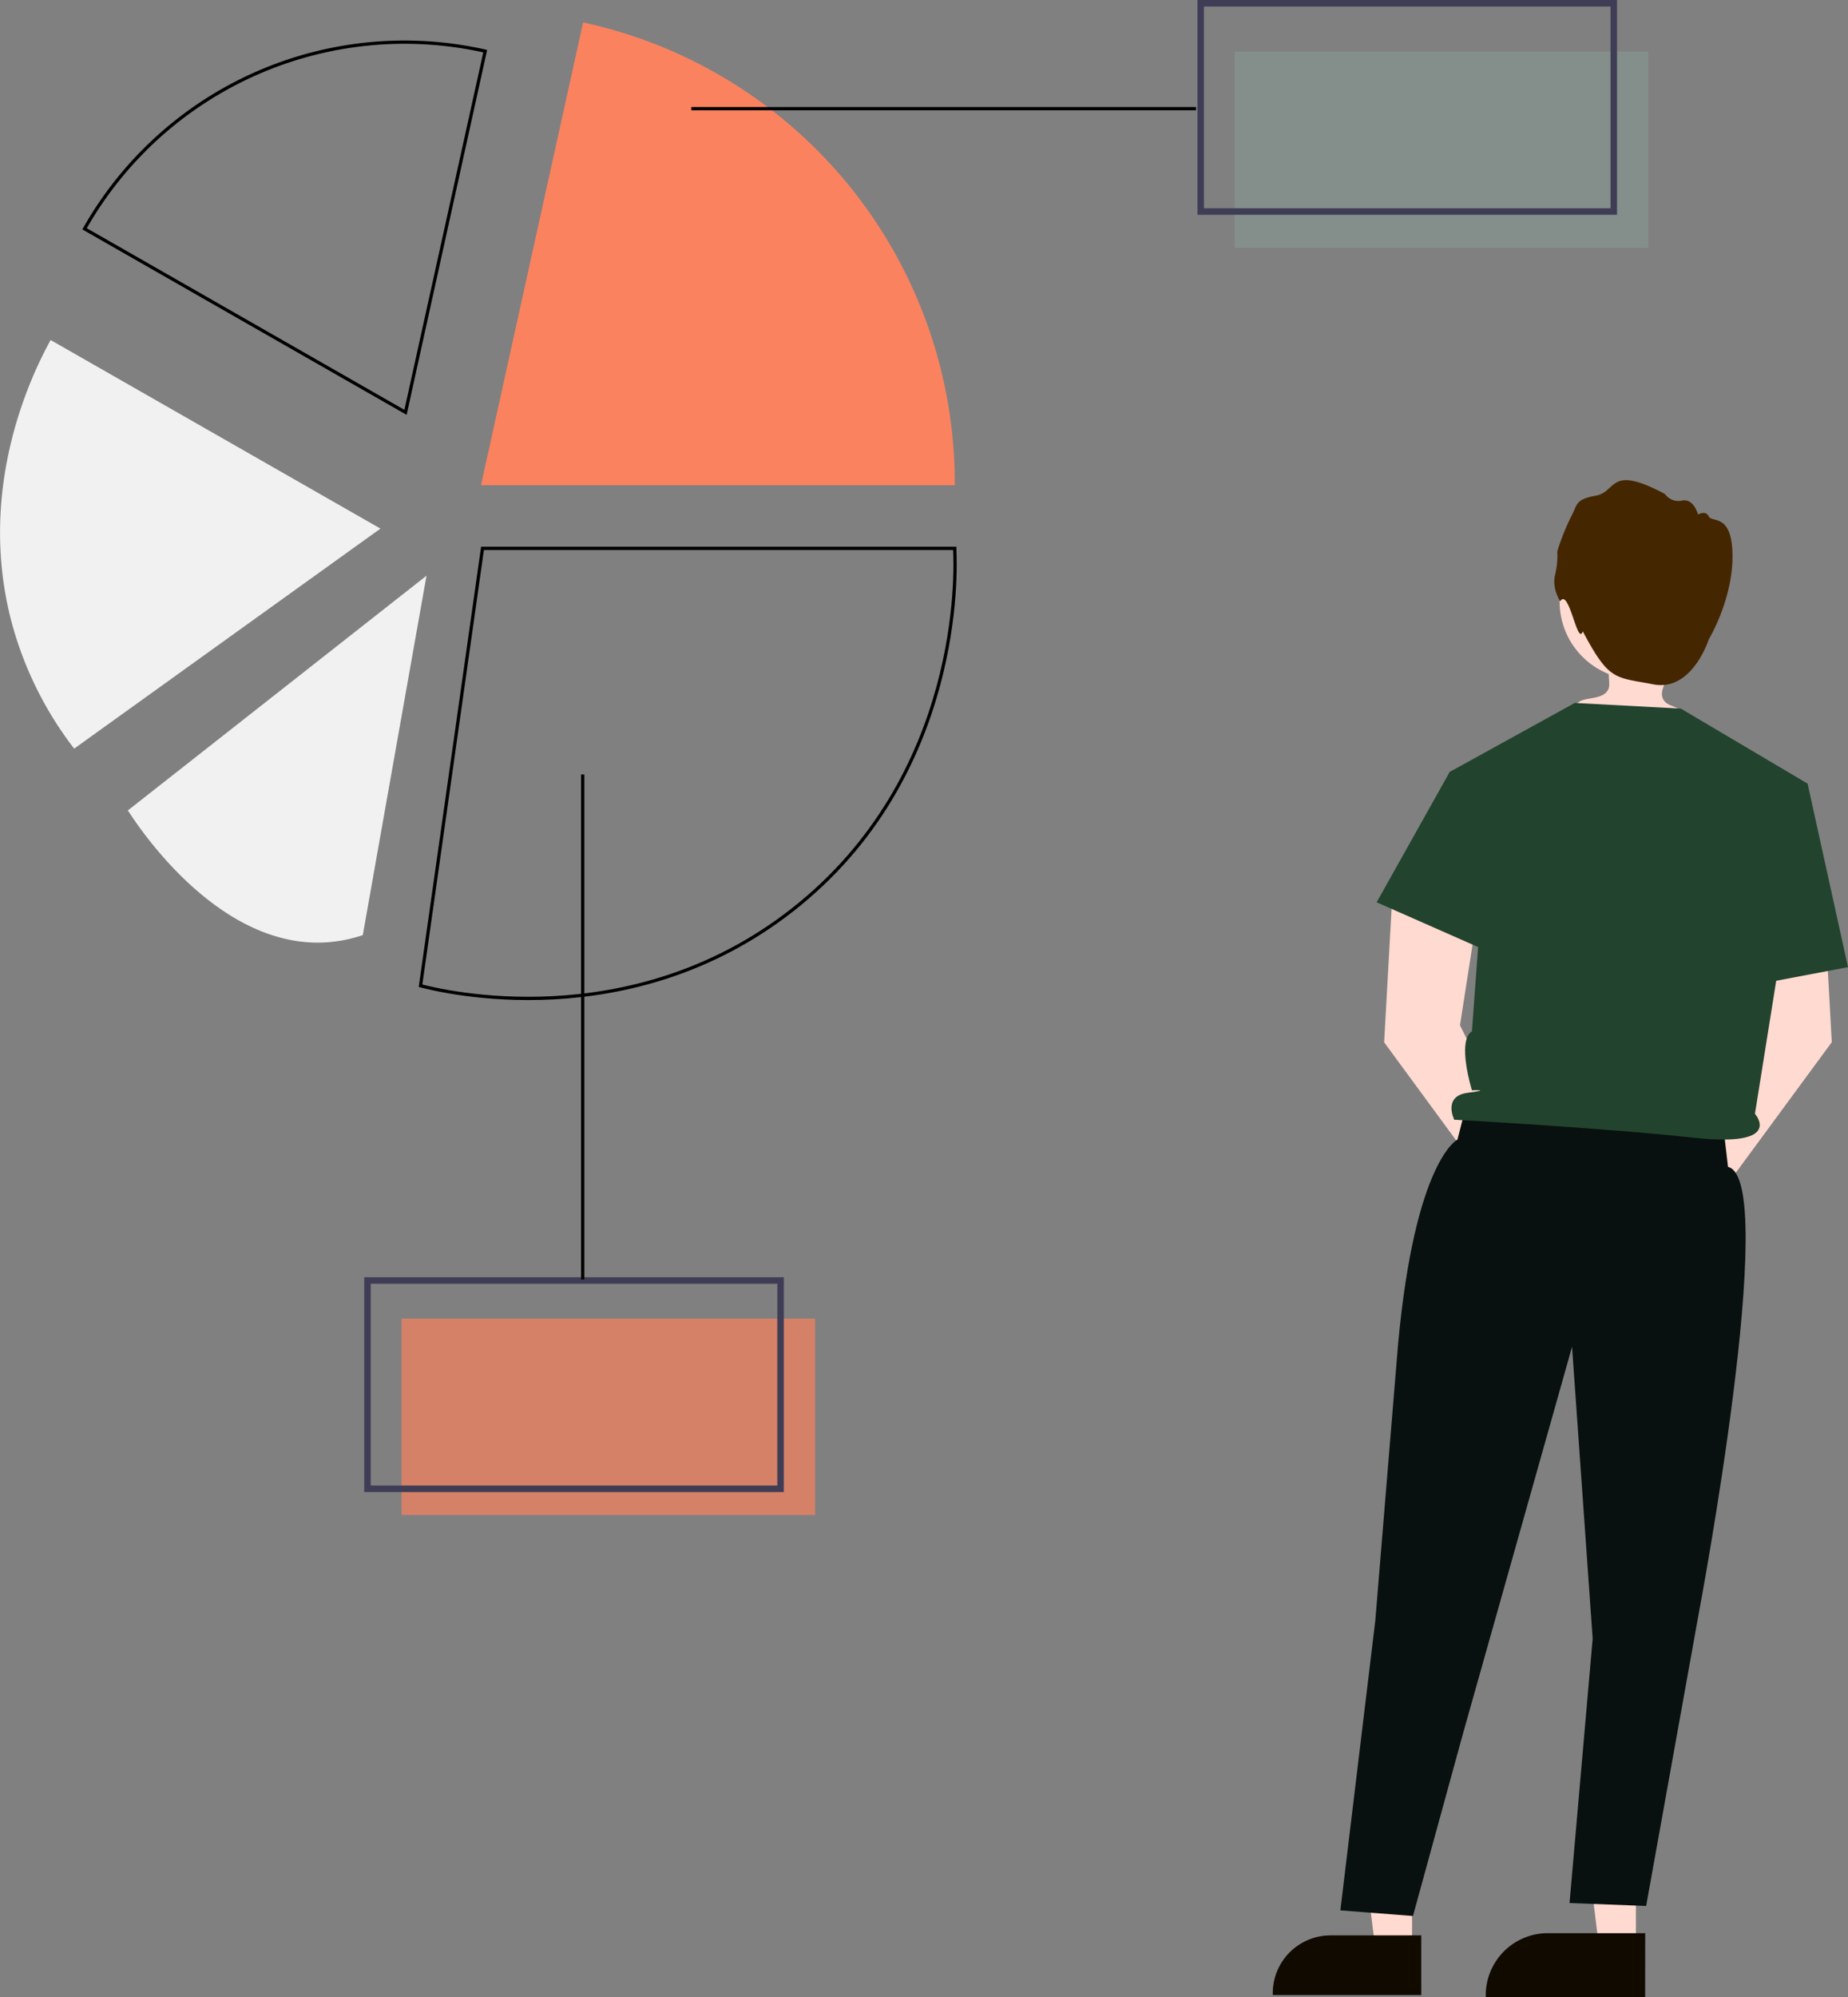
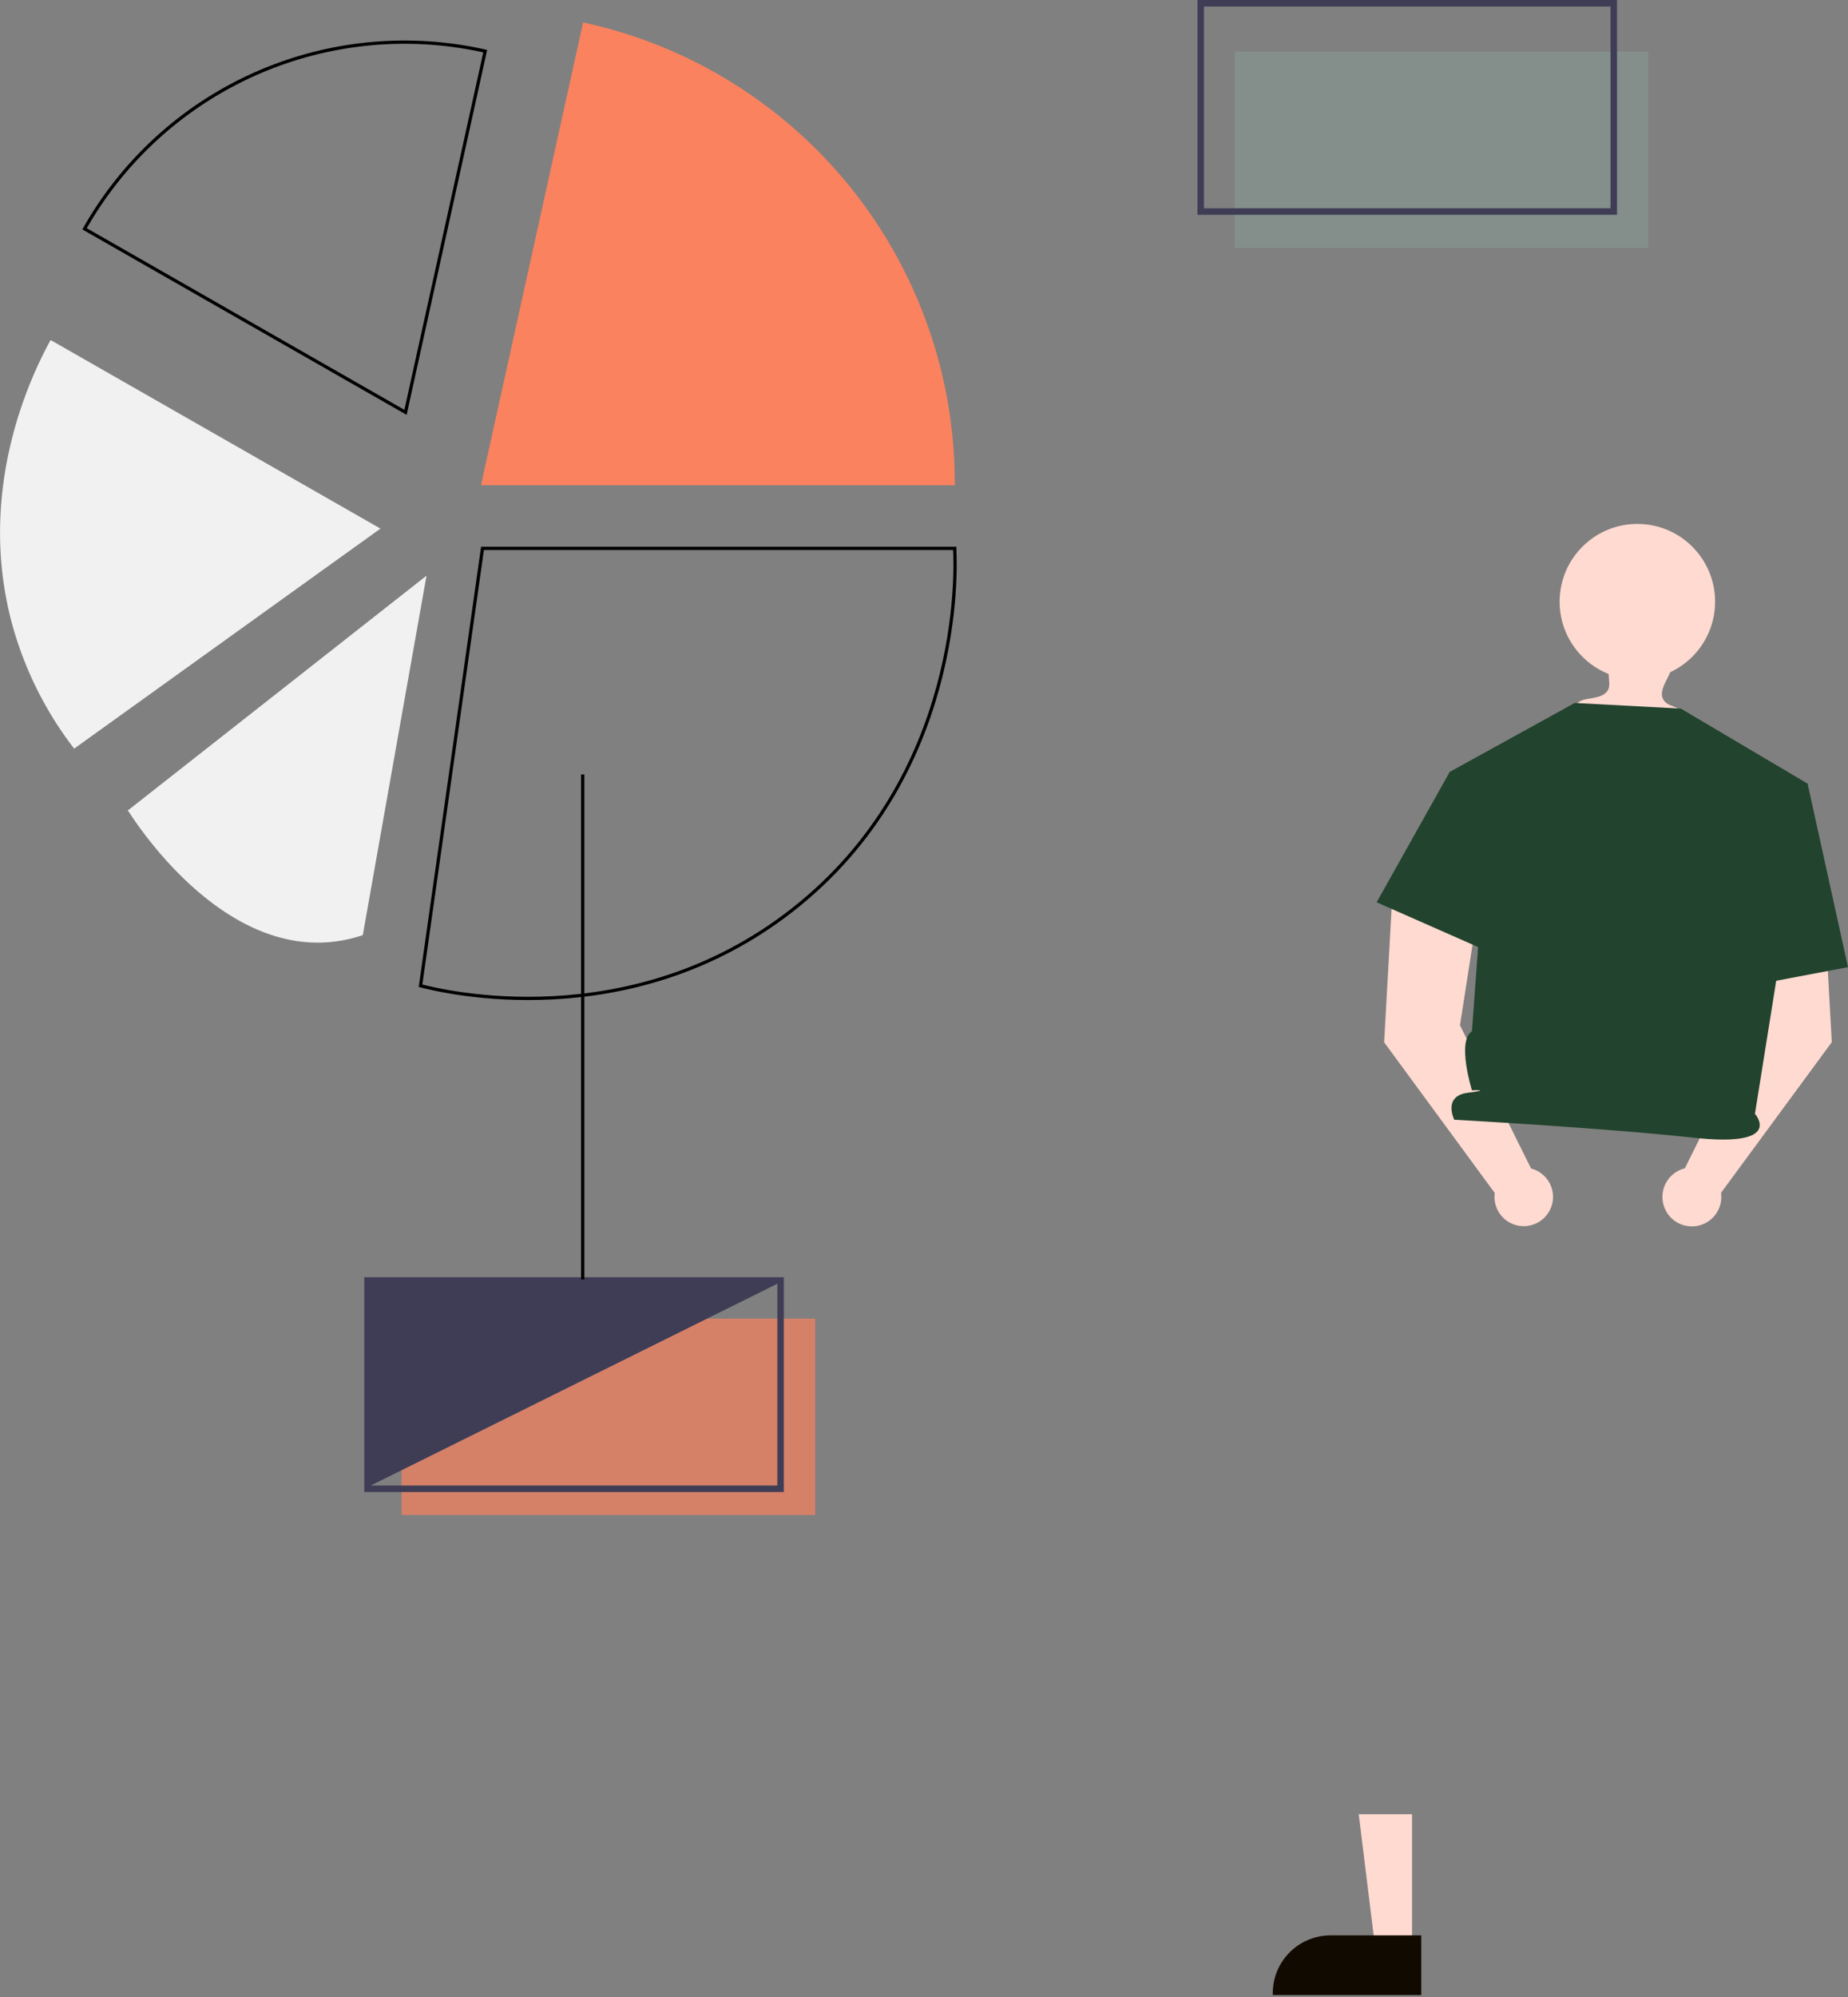
<svg xmlns="http://www.w3.org/2000/svg" id="bf438232-216e-4e3b-bd31-7675998812a1" viewBox="0 0 568.15 613.69">
  <rect x="0" y="0" width="568.15" height="613.69" fill="#808080" stroke="none" />
  <defs>
    <style>.cls-1,.cls-11{fill:#fa825f;}.cls-1{opacity:0.7;}.cls-2{fill:#848f8c;}.cls-3{fill:#ffdad1;}.cls-4{fill:#110a00;}.cls-5{fill:#442600;}.cls-6{fill:#08110f;}.cls-7{fill:#22432d;}.cls-8{fill:#3f3d56;}.cls-9{fill:none;stroke:#000;stroke-miterlimit:10;}.cls-10{fill:#f1f1f1;}</style>
  </defs>
  <rect class="cls-1" x="123.45" y="405.16" width="127.15" height="60.34" />
  <rect class="cls-2" x="379.57" y="15.84" width="127.15" height="60.34" />
  <path class="cls-3" d="M538.9,244.33c4.68-1.54,12,3.34,13.15,8.86,1.27,6.15-5.55,11.19-3.13,15,1.47,2.33,4.67,1.6,6,4.33,1.13,2.33-.11,5.1-1,6.95s-5.76,12.35-15,12.62c-12.31.35-17.39-17.89-17-21.52a2.41,2.41,0,0,1,.14-.7c1-2.87,7-1.37,9.37-4.19,1.38-1.6.48-3.26.63-6.89C532.19,254.16,534.12,245.91,538.9,244.33Z" transform="translate(-37.46 -53.12)" />
  <polygon class="cls-3" points="434.12 600.27 423.01 600.27 417.73 557.44 434.12 557.44 434.12 600.27" />
  <path class="cls-4" d="M474.41,666.13H428.76v-.58a17.77,17.77,0,0,1,17.77-17.76h27.88Z" transform="translate(-37.46 -53.12)" />
-   <polygon class="cls-3" points="502.95 600.27 491.85 600.27 486.56 557.44 502.95 557.44 502.95 600.27" />
-   <path class="cls-4" d="M543.24,666.81h-49v-.62a19.08,19.08,0,0,1,19.08-19.08h29.94Z" transform="translate(-37.46 -53.12)" />
  <path class="cls-3" d="M508.17,412.15l-21.85-44L492,331.72l-26.27-7.25L463,373.38,497,419.67a9,9,0,1,0,11.14-7.52Z" transform="translate(-37.46 -53.12)" />
  <path class="cls-3" d="M555.43,412.15l21.84-44-5.62-36.47,26.26-7.25,2.72,48.91-34.06,46.29a9.05,9.05,0,1,1-11.14-7.52Z" transform="translate(-37.46 -53.12)" />
  <circle class="cls-3" cx="503.39" cy="184.88" r="23.9" />
-   <path class="cls-5" d="M517.13,237.87s-2.59-3.89-1.59-8.07a24.47,24.47,0,0,0,.69-7.28A72.41,72.41,0,0,1,520.42,212c2.1-3.79,1.1-5.39,7.68-6.58s3.89-9.78,21.24-.5a5.07,5.07,0,0,0,5.28,2c3.59-.7,4.89,4.29,4.89,4.29s2.39-1.4,3.29.6,7.3-1.2,7.3,12.26-7.29,25.49-7.29,25.49-5.11,16.13-17,13.84-13.59-.91-21.74-16.3C522.43,251.85,519.87,233.58,517.13,237.87Z" transform="translate(-37.46 -53.12)" />
-   <path class="cls-6" d="M488.32,392.4l-2.77,10.86s-13.05,6.31-18.27,62.94l-7,84.9-10.74,89,22.32,1.73,15.47-56.37,33.44-118.53,6.34,89.67L520,637.85l23.55.9,16.3-90.57s25-132.66,8.87-136.52l-1.62-13.82Z" transform="translate(-37.46 -53.12)" />
  <path class="cls-7" d="M483.16,290.3l38.44-21.19,32.62,1.74,39,23.07L577,395.35s9.31,10.41-18.83,7.35-73.61-5.53-73.61-5.53-3.66-7.26,4.15-8.28,1.28-.78,1.28-.78-4.72-15.16,0-18.11l2.29-31.14Z" transform="translate(-37.46 -53.12)" />
  <polygon class="cls-7" points="456.3 238.75 445.7 237.18 423.24 277.24 459.73 293.33 456.3 238.75" />
  <polygon class="cls-7" points="543.25 245.99 555.73 240.8 568.15 297.17 534.45 303.55 543.25 245.99" />
-   <path class="cls-8" d="M278.44,511.57h-129v-66h129Zm-127-2h125v-62h-125Z" transform="translate(-37.46 -53.12)" />
+   <path class="cls-8" d="M278.44,511.57h-129v-66h129Zm-127-2h125v-62Z" transform="translate(-37.46 -53.12)" />
  <path class="cls-9" d="M281.12,332.67C231,371.93,173.21,357.7,166.75,356L185.8,221.61H331v.68C331.28,228.09,333.61,291.55,281.12,332.67Z" transform="translate(-37.46 -53.12)" />
  <path class="cls-10" d="M60.26,283.15a110.42,110.42,0,0,1-19.21-38.77c-11-41.52,6.42-76.56,11.71-86.31l.27-.47,101.4,57.94Z" transform="translate(-37.46 -53.12)" />
  <path class="cls-11" d="M331,202.22H185.33L216.73,60l.66.15A144.83,144.83,0,0,1,331,201.53Z" transform="translate(-37.46 -53.12)" />
  <path class="cls-9" d="M162.13,179.82,63.46,123.43l.26-.46A113,113,0,0,1,186.11,68.72l.52.12Z" transform="translate(-37.46 -53.12)" />
  <path class="cls-8" d="M534.6,119.12h-129v-66h129Zm-127-2h125v-62h-125Z" transform="translate(-37.46 -53.12)" />
  <line class="cls-9" x1="179.15" y1="237.97" x2="179.15" y2="393.13" />
-   <line class="cls-9" x1="212.55" y1="33.39" x2="367.72" y2="33.39" />
  <path class="cls-10" d="M149,340.44a43.52,43.52,0,0,1-11.11,2.22c-32.74,2.15-57.21-34.52-60.81-40.07l-.34-.43L168.59,230Q158.78,285.24,149,340.44Z" transform="translate(-37.46 -53.12)" />
</svg>